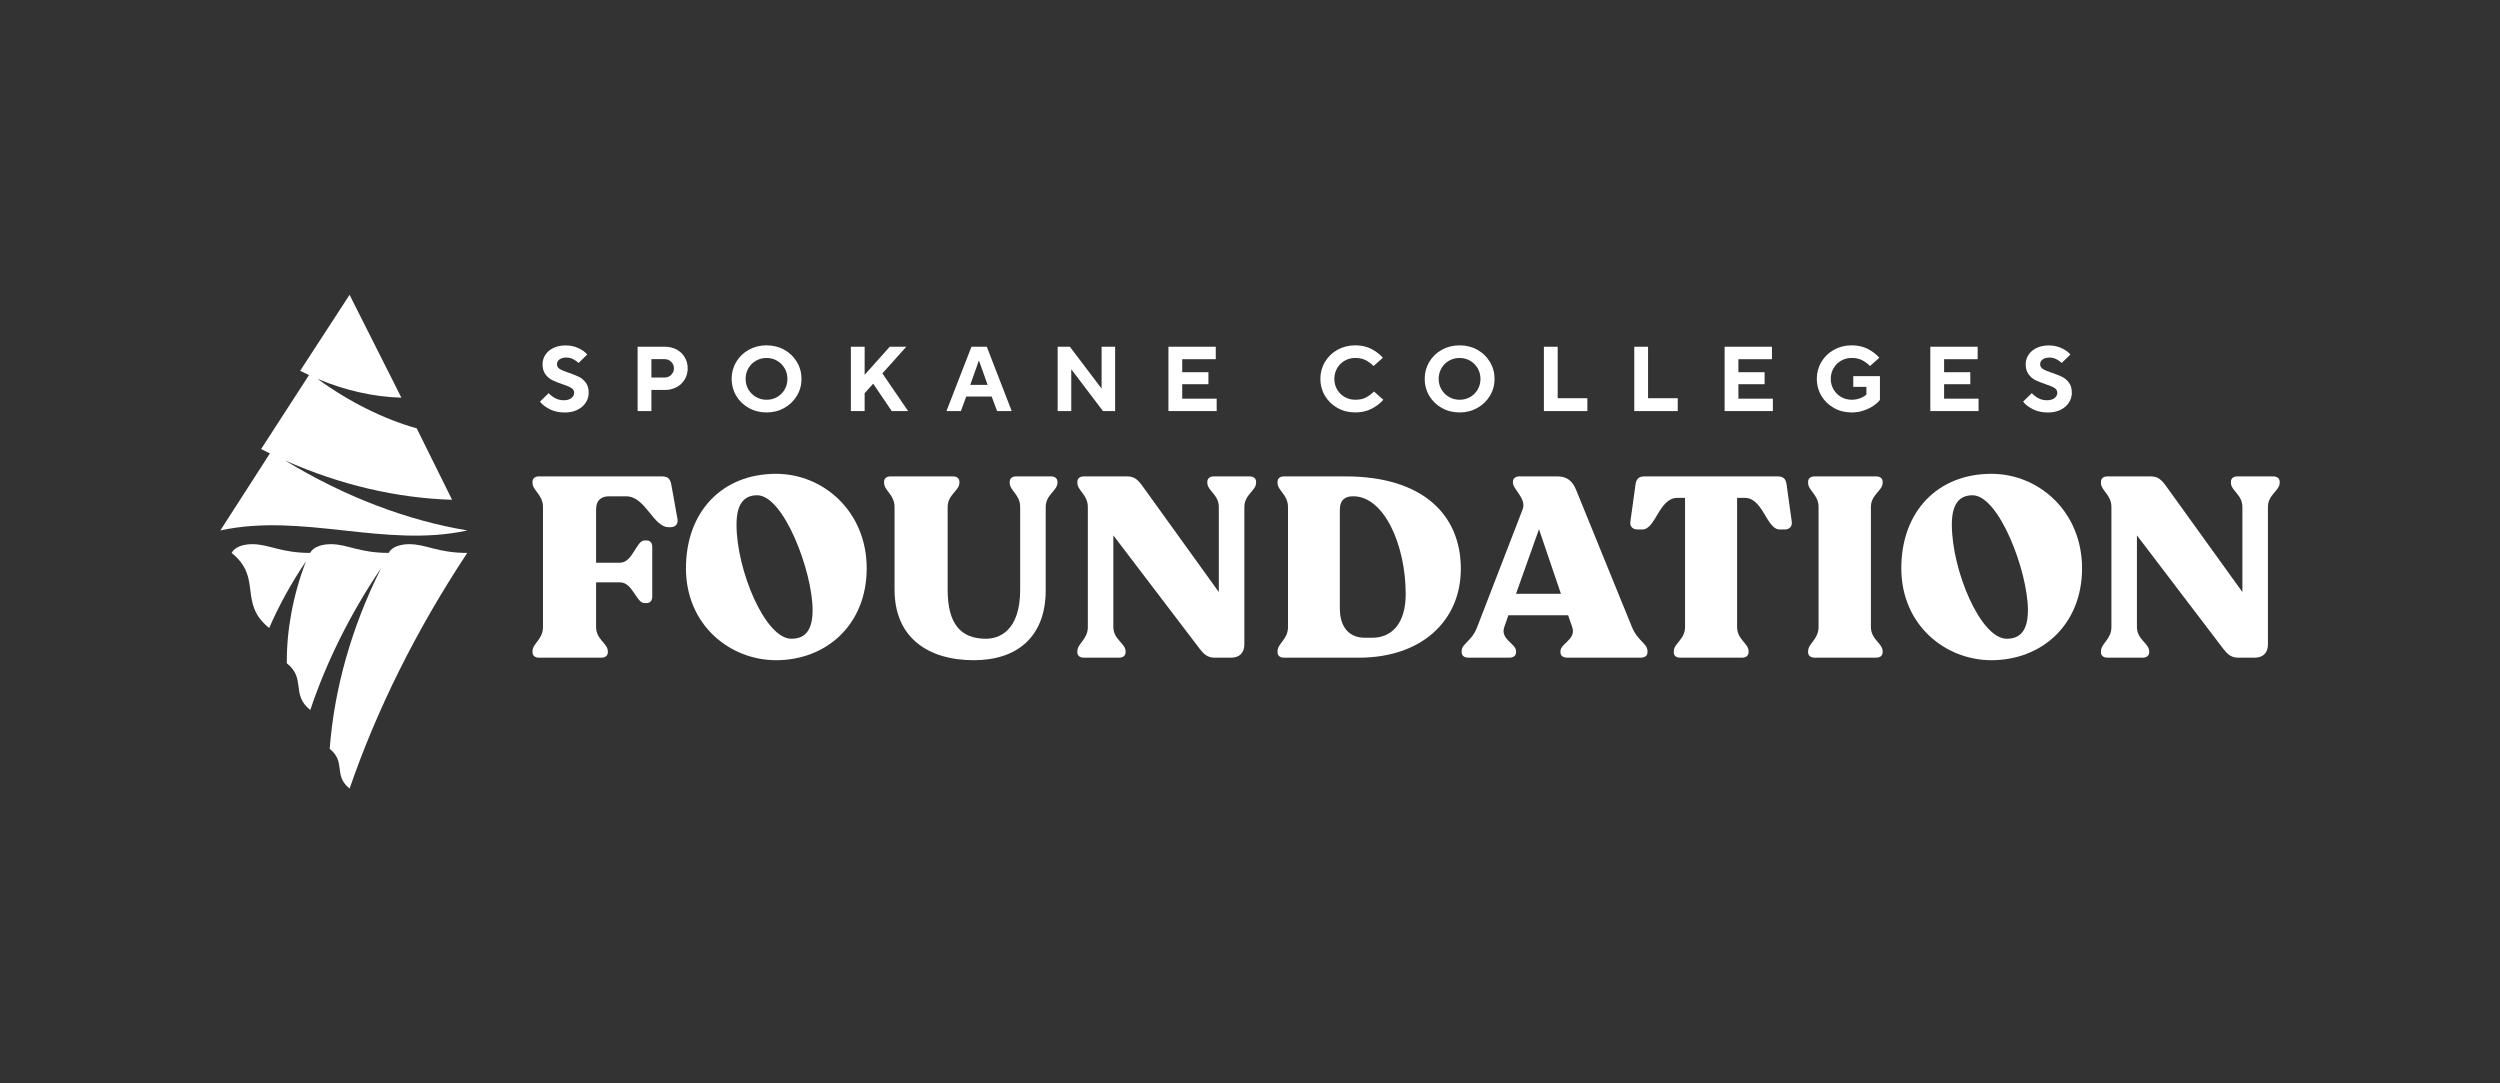
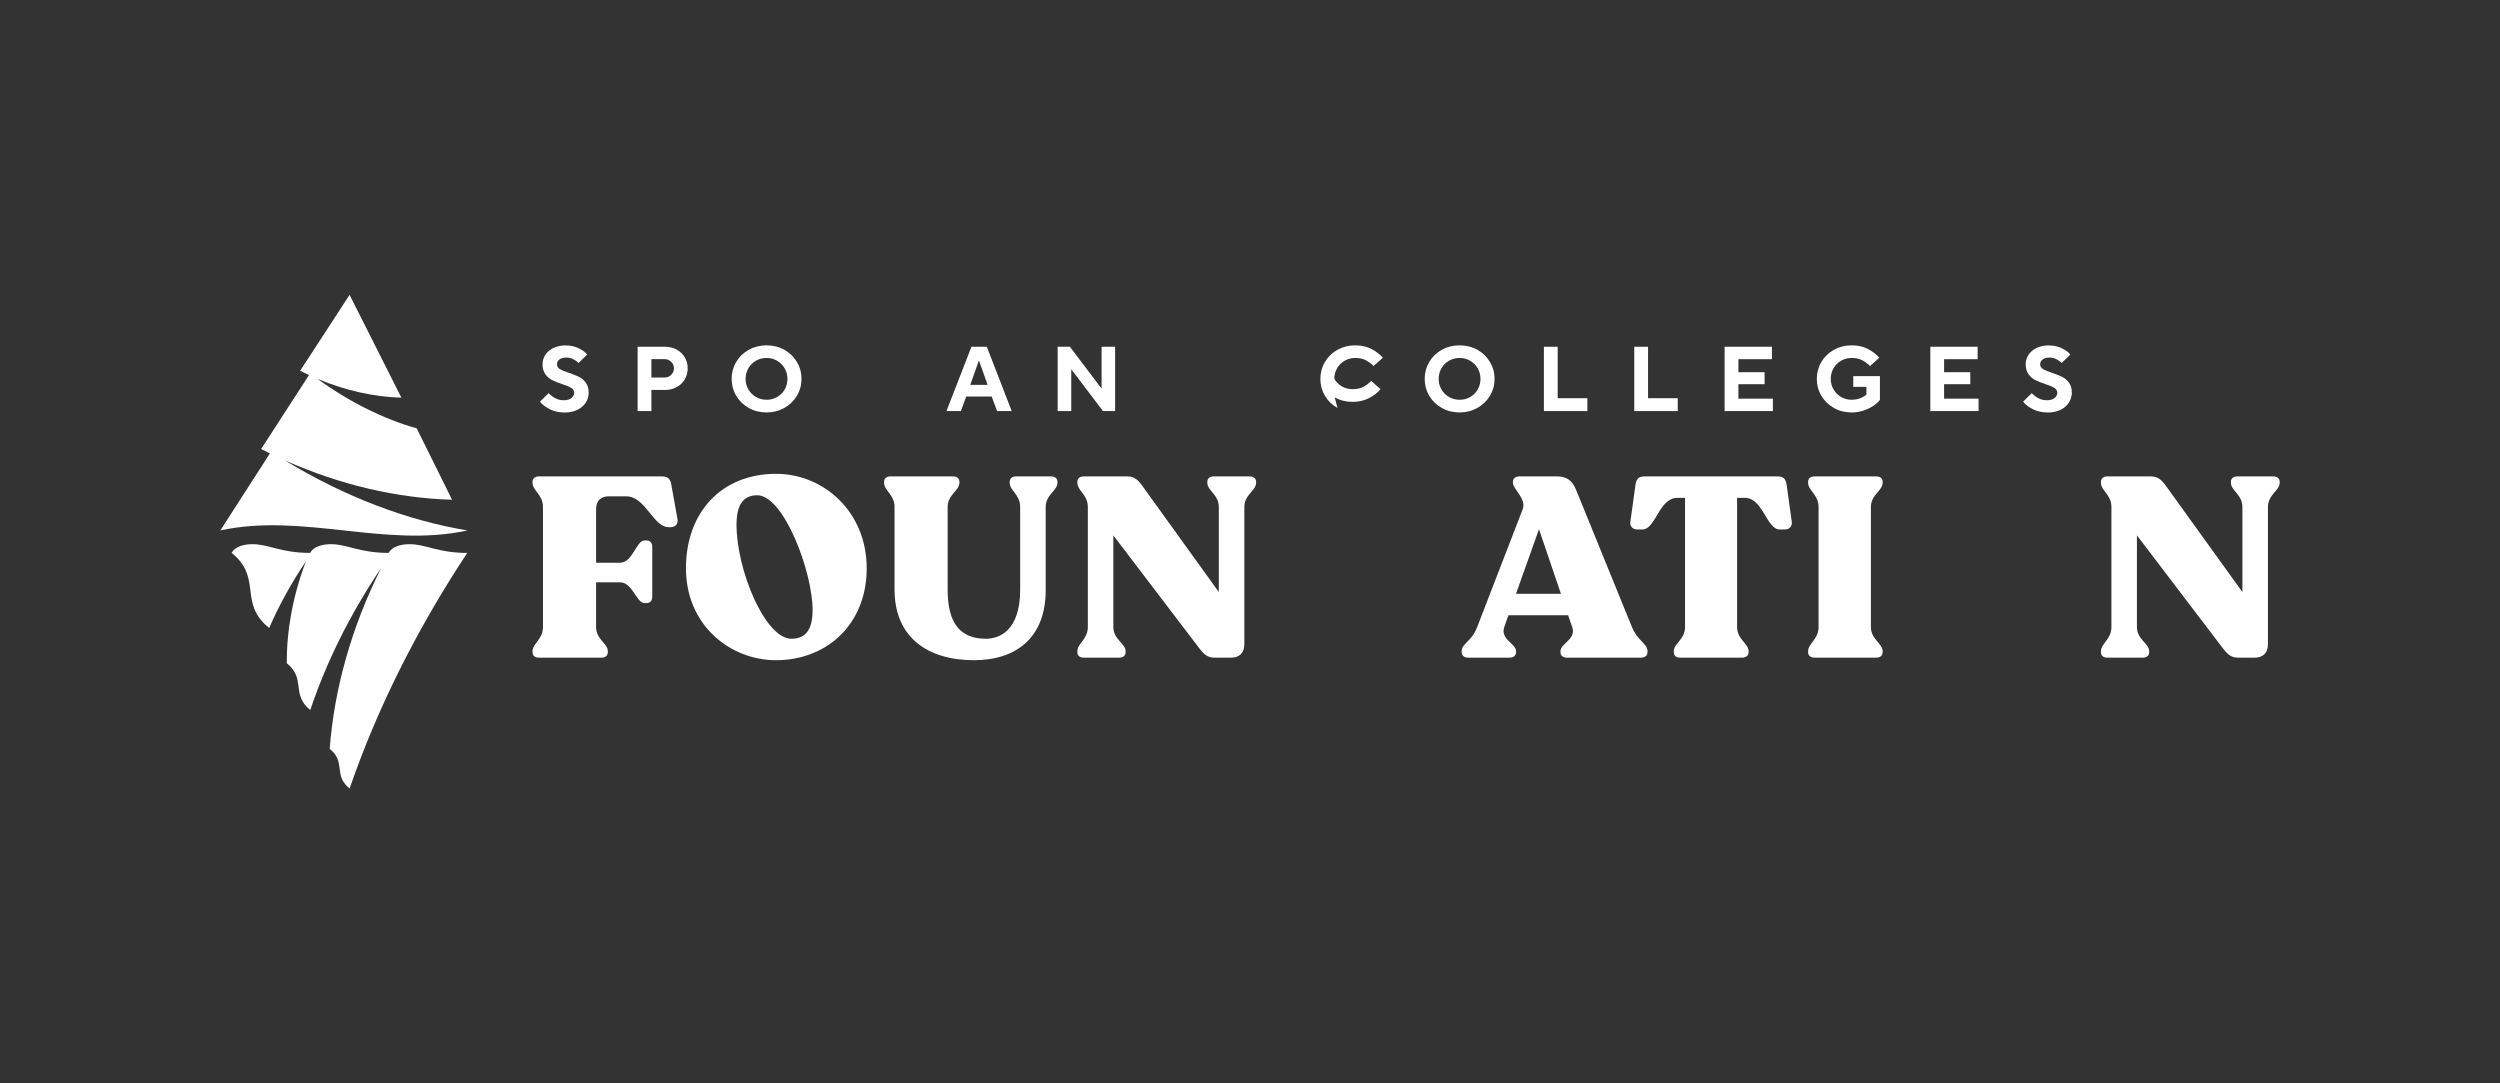
<svg xmlns="http://www.w3.org/2000/svg" id="b" viewBox="0 0 1500 650">
  <rect x="0" y="0" width="1500" height="650" fill="#333333" stroke="none" />
  <defs>
    <style>.d{fill:#fff;}</style>
  </defs>
  <path class="d" d="M171.03,276.27c33.2,14.76,67.32,22.62,100.22,23.59l-21.23-42.85c-19.57-5.54-39.91-15.46-59.59-29.74,16.74,7.07,33.86,10.85,50.4,11.34l-31.09-61.71-29.65,45.57c1.76.9,3.54,1.75,5.31,2.57l-28.74,44.39h0c1.76.9,3.52,1.76,5.28,2.62l-29.74,46.22c49.41-10.77,98.82,10.77,148.23,0-35.93-5.99-73.27-20-109.4-41.99Z" />
  <path class="d" d="M245.61,326.5c-5.24,0-10.48,1.54-12.42,5.24-17.67,0-24.69-5.24-34.7-5.24-5.24,0-10.48,1.54-12.42,5.24-17.67,0-24.69-5.24-34.7-5.24-5.24,0-10.48,1.54-12.42,5.24,18.8,15.02,3.76,30.03,22.56,45.05,5.78-13.33,13.13-26.76,22.05-40.01-7.79,20.45-11.61,41.22-11.49,61.15,11.75,9.36,2.35,18.72,14.1,28.08,9.55-28.57,23.74-57.34,42.51-85.19-17.83,35.59-28.15,72.54-30.87,108.49,9.96,7.94,1.99,15.87,11.95,23.81,16.11-46.83,39.63-94.54,70.58-141.37-17.67,0-24.69-5.24-34.7-5.24Z" />
  <path class="d" d="M319.51,391.37v-.61c0-4.75,6.28-7.05,6.28-14.55v-71.99c0-7.51-6.28-9.8-6.28-14.55v-.61c0-1.99,1.53-3.22,3.83-3.22h73.83c3.68,0,5.05,1.53,5.67,5.21l3.68,20.53c.46,2.91-1.38,4.75-4.29,4.75h-.92c-9.5,0-13.94-18.54-25.58-18.54h-10.42c-3.98,0-7.66,1.84-7.66,7.97v31.86h14.4c7.51,0,9.8-13.33,14.55-13.33h1.53c1.99,0,3.22,1.53,3.22,3.83v29.87c0,2.3-1.23,3.83-3.22,3.83h-1.53c-4.75,0-7.05-12.41-14.55-12.41h-14.4v26.81c0,7.51,7.05,9.8,7.05,14.55v.61c0,1.99-1.53,3.22-3.83,3.22h-37.53c-2.3,0-3.83-1.22-3.83-3.22Z" />
  <path class="d" d="M411.57,340.97c0-33.85,21.6-56.68,54.07-56.68,28.49,0,54.38,22.67,54.38,56.68s-24.36,55.15-54.38,55.15c-27.73,0-54.07-21.14-54.07-55.15ZM474.84,383.25c8.58,0,12.72-5.51,12.72-17.16,0-23.13-17.31-68.93-33.24-68.93-8.27,0-12.41,5.67-12.41,17.62,0,27.27,17.16,68.47,32.93,68.47Z" />
  <path class="d" d="M536.73,353.84v-49.63c0-7.51-6.28-9.8-6.28-14.55v-.61c0-1.99,1.53-3.22,3.83-3.22h37.53c2.3,0,3.83,1.22,3.83,3.22v.61c0,4.75-7.05,7.05-7.05,14.55v49.63c0,20.68,7.97,29.41,22.98,29.41,7.51,0,20.53-4.29,20.53-29.41v-49.63c0-7.51-6.28-9.8-6.28-14.55v-.61c0-1.99,1.53-3.22,3.83-3.22h20.99c2.3,0,3.83,1.22,3.83,3.22v.61c0,4.75-7.05,7.05-7.05,14.55v49.94c0,28.19-17.46,41.97-43.04,41.97-27.88,0-47.64-13.78-47.64-42.28Z" />
  <path class="d" d="M646.42,391.37v-.61c0-4.75,6.28-7.05,6.28-14.55v-71.99c0-7.51-6.28-9.8-6.28-14.55v-.61c0-1.99,1.53-3.22,3.83-3.22h26.04c4.14,0,6.28,1.84,8.89,5.36l46.11,64.03v-51.01c0-7.51-6.89-9.8-6.89-14.55v-.61c0-1.99,1.53-3.22,3.83-3.22h21.6c2.3,0,3.83,1.22,3.83,3.22v.61c0,4.75-7.05,7.05-7.05,14.55v82.41c0,5.06-2.91,7.97-7.97,7.97h-9.96c-4.14,0-6.43-2.14-8.89-5.36l-51.78-68.01v54.99c0,7.51,7.35,9.8,7.35,14.55v.61c0,1.99-1.53,3.22-3.83,3.22h-21.29c-2.3,0-3.83-1.22-3.83-3.22Z" />
-   <path class="d" d="M766.52,391.37v-.61c0-4.75,6.28-7.05,6.28-14.55v-71.99c0-7.51-6.28-9.8-6.28-14.55v-.61c0-1.99,1.53-3.22,3.83-3.22h37.07c45.8,0,69.08,22.67,69.08,55.45,0,30.94-23.28,53.31-61.12,53.31h-45.04c-2.3,0-3.83-1.22-3.83-3.22ZM818.91,382.64h4.6c11.18,0,19.91-8.12,19.91-26.19,0-29.57-13.02-58.67-31.4-58.67h-.46c-3.98,0-7.66,1.84-7.66,7.97v59.28c0,11.18,5.51,17.62,15.01,17.62Z" />
  <path class="d" d="M876.98,391.37v-.61c0-4.75,5.97-5.67,9.34-14.55l27.27-70.62c2.45-6.43-5.82-11.95-5.82-15.93v-.61c0-1.99,1.53-3.22,3.83-3.22h22.67c5.67,0,9.04,2.45,11.34,7.96l33.55,82.41c3.52,8.58,9.34,9.8,9.34,14.55v.61c0,1.99-1.53,3.22-3.83,3.22h-44.57c-2.3,0-3.83-1.22-3.83-3.22v-.61c0-4.75,9.65-7.05,7.05-14.55l-2.45-7.05h-35.84l-2.45,7.05c-2.6,7.51,7.05,9.8,7.05,14.55v.61c0,1.99-1.53,3.22-3.83,3.22h-24.97c-2.3,0-3.83-1.22-3.83-3.22ZM936.56,356.29l-13.17-38.75-13.79,38.75h26.96Z" />
  <path class="d" d="M1004.28,391.37v-.61c0-4.75,6.74-7.05,6.74-14.55v-77.51h-4.6c-11.03,0-13.02,18.99-20.99,18.99h-2.91c-2.91,0-4.75-1.84-4.29-4.75l3.06-22.06c.46-3.67,1.99-5.05,5.67-5.05h79.35c3.68,0,5.21,1.38,5.67,5.05l3.06,22.06c.46,2.91-1.38,4.75-4.29,4.75h-2.91c-7.96,0-9.96-18.99-20.99-18.99h-4.59v77.51c0,7.51,6.89,9.8,6.89,14.55v.61c0,1.99-1.53,3.22-3.83,3.22h-37.38c-2.3,0-3.68-1.22-3.68-3.22Z" />
  <path class="d" d="M1091.14,376.21v-71.99c0-7.51-6.28-9.8-6.28-14.55v-.61c0-1.99,1.53-3.22,3.83-3.22h37.07c2.3,0,3.83,1.22,3.83,3.22v.61c0,4.75-7.05,7.05-7.05,14.55v71.99c0,7.51,7.05,9.8,7.05,14.55v.61c0,1.99-1.53,3.22-3.83,3.22h-37.07c-2.3,0-3.83-1.22-3.83-3.22v-.61c0-4.75,6.28-7.05,6.28-14.55Z" />
-   <path class="d" d="M1140.78,340.97c0-33.85,21.6-56.68,54.07-56.68,28.49,0,54.38,22.67,54.38,56.68s-24.35,55.15-54.38,55.15c-27.73,0-54.07-21.14-54.07-55.15ZM1204.04,383.25c8.58,0,12.71-5.51,12.71-17.16,0-23.13-17.31-68.93-33.24-68.93-8.27,0-12.41,5.67-12.41,17.62,0,27.27,17.16,68.47,32.93,68.47Z" />
  <path class="d" d="M1260.57,391.37v-.61c0-4.75,6.28-7.05,6.28-14.55v-71.99c0-7.51-6.28-9.8-6.28-14.55v-.61c0-1.99,1.53-3.22,3.83-3.22h26.04c4.14,0,6.28,1.84,8.89,5.36l46.11,64.03v-51.01c0-7.51-6.89-9.8-6.89-14.55v-.61c0-1.99,1.53-3.22,3.83-3.22h21.6c2.3,0,3.83,1.22,3.83,3.22v.61c0,4.75-7.05,7.05-7.05,14.55v82.41c0,5.06-2.91,7.97-7.97,7.97h-9.96c-4.14,0-6.44-2.14-8.89-5.36l-51.78-68.01v54.99c0,7.51,7.35,9.8,7.35,14.55v.61c0,1.99-1.53,3.22-3.83,3.22h-21.29c-2.3,0-3.83-1.22-3.83-3.22Z" />
  <path class="d" d="M329.84,245.52c-2.61-1.3-4.56-2.82-5.85-4.55l5.18-5.07c1.1,1.18,2.42,2.18,3.94,3.01,1.53.83,3.24,1.24,5.16,1.24s3.47-.44,4.58-1.32c1.1-.88,1.65-1.93,1.65-3.14s-.57-2.22-1.71-2.92c-1.14-.7-2.92-1.45-5.35-2.26-2.5-.84-4.54-1.66-6.12-2.45-1.58-.79-2.94-1.96-4.08-3.5-1.14-1.54-1.71-3.55-1.71-6.01,0-2.13.59-4.06,1.76-5.79,1.18-1.73,2.81-3.08,4.91-4.05,2.1-.97,4.45-1.46,7.06-1.46,2.94,0,5.58.56,7.91,1.68,2.33,1.12,4.05,2.38,5.16,3.78l-5.18,5.07c-.85-.84-1.91-1.6-3.2-2.26-1.29-.66-2.67-.99-4.14-.99-1.8,0-3.19.39-4.16,1.16-.97.77-1.46,1.71-1.46,2.81,0,1.25.57,2.23,1.71,2.92,1.14.7,2.94,1.45,5.4,2.26,2.5.85,4.54,1.66,6.12,2.45,1.58.79,2.94,1.96,4.08,3.5,1.14,1.54,1.71,3.55,1.71,6.01,0,2.13-.59,4.11-1.76,5.93-1.18,1.82-2.85,3.26-5.02,4.33-2.17,1.07-4.69,1.6-7.55,1.6-3.42,0-6.44-.65-9.05-1.96Z" />
  <path class="d" d="M382.57,246.65v-38.6h16.43c2.61,0,4.95.57,7.03,1.71,2.08,1.14,3.7,2.7,4.85,4.66,1.16,1.97,1.74,4.16,1.74,6.59s-.58,4.62-1.74,6.59c-1.16,1.97-2.78,3.52-4.85,4.66-2.08,1.14-4.42,1.71-7.03,1.71h-8.16v12.68h-8.27ZM398.73,226.52c1.58,0,2.91-.54,4-1.63,1.08-1.08,1.63-2.38,1.63-3.89s-.54-2.8-1.63-3.89c-1.08-1.08-2.42-1.63-4-1.63h-7.89v11.03h7.89Z" />
  <path class="d" d="M449.24,244.77c-3.2-1.8-5.71-4.24-7.53-7.31-1.82-3.07-2.73-6.44-2.73-10.12s.91-7.06,2.73-10.15c1.82-3.09,4.33-5.52,7.53-7.31,3.2-1.78,6.76-2.67,10.7-2.67s7.49.89,10.67,2.67c3.18,1.78,5.69,4.22,7.53,7.31,1.84,3.09,2.76,6.47,2.76,10.15s-.92,7.05-2.76,10.12c-1.84,3.07-4.36,5.5-7.56,7.31-3.2,1.8-6.75,2.7-10.64,2.7s-7.5-.9-10.7-2.7ZM466.28,238.21c1.91-1.1,3.42-2.61,4.52-4.52,1.1-1.91,1.65-4.03,1.65-6.34s-.55-4.43-1.65-6.34c-1.1-1.91-2.61-3.43-4.52-4.55-1.91-1.12-4.03-1.68-6.34-1.68s-4.44.55-6.37,1.65c-1.93,1.1-3.45,2.62-4.55,4.55-1.1,1.93-1.65,4.06-1.65,6.37s.56,4.43,1.68,6.34c1.12,1.91,2.64,3.42,4.55,4.52,1.91,1.1,4.03,1.65,6.34,1.65s4.43-.55,6.34-1.65Z" />
-   <path class="d" d="M518.79,246.65h-8.27v-38.6h8.27v16.82l15.05-16.82h9.93l-14.34,15.99,15.44,22.61h-9.82l-11.14-16.44-5.13,5.68v10.76Z" />
  <path class="d" d="M576.53,246.65h-8.66l15-38.6h9.21l14.95,38.6h-8.77l-3.25-8.71h-15.28l-3.2,8.71ZM587.28,216.48l-5.13,14.45h10.42l-5.13-14.45h-.17Z" />
  <path class="d" d="M642.76,246.65h-8.16v-38.6h7.33l18.81,24.82h.22v-24.82h8.11v38.6h-7.28l-18.86-24.87h-.17v24.87Z" />
-   <path class="d" d="M730.01,246.65h-28.95v-38.6h28.4v7.45h-20.13v7.83h15.72v7.17h-15.72v8.71h20.68v7.45Z" />
-   <path class="d" d="M802.48,244.77c-3.2-1.8-5.71-4.24-7.53-7.31-1.82-3.07-2.73-6.44-2.73-10.12s.91-7.06,2.73-10.15c1.82-3.09,4.33-5.52,7.53-7.31,3.2-1.78,6.76-2.67,10.7-2.67,3.71,0,6.96.74,9.76,2.21,2.79,1.47,5.05,3.22,6.78,5.24l-5.57,4.96c-1.43-1.43-3.01-2.6-4.71-3.5-1.71-.9-3.8-1.35-6.26-1.35-2.32,0-4.44.55-6.37,1.65-1.93,1.1-3.45,2.62-4.55,4.55-1.1,1.93-1.65,4.06-1.65,6.37s.55,4.43,1.65,6.34c1.1,1.91,2.62,3.42,4.55,4.52,1.93,1.1,4.05,1.65,6.37,1.65,2.5,0,4.62-.45,6.37-1.35,1.75-.9,3.35-2.1,4.82-3.61l5.63,4.96c-1.8,2.1-4.13,3.89-6.98,5.38-2.85,1.49-6.13,2.23-9.84,2.23-3.94,0-7.5-.9-10.7-2.7Z" />
+   <path class="d" d="M802.48,244.77c-3.2-1.8-5.71-4.24-7.53-7.31-1.82-3.07-2.73-6.44-2.73-10.12s.91-7.06,2.73-10.15c1.82-3.09,4.33-5.52,7.53-7.31,3.2-1.78,6.76-2.67,10.7-2.67,3.71,0,6.96.74,9.76,2.21,2.79,1.47,5.05,3.22,6.78,5.24l-5.57,4.96c-1.43-1.43-3.01-2.6-4.71-3.5-1.71-.9-3.8-1.35-6.26-1.35-2.32,0-4.44.55-6.37,1.65-1.93,1.1-3.45,2.62-4.55,4.55-1.1,1.93-1.65,4.06-1.65,6.37c1.1,1.91,2.62,3.42,4.55,4.52,1.93,1.1,4.05,1.65,6.37,1.65,2.5,0,4.62-.45,6.37-1.35,1.75-.9,3.35-2.1,4.82-3.61l5.63,4.96c-1.8,2.1-4.13,3.89-6.98,5.38-2.85,1.49-6.13,2.23-9.84,2.23-3.94,0-7.5-.9-10.7-2.7Z" />
  <path class="d" d="M865.07,244.77c-3.2-1.8-5.71-4.24-7.53-7.31-1.82-3.07-2.73-6.44-2.73-10.12s.91-7.06,2.73-10.15c1.82-3.09,4.33-5.52,7.53-7.31,3.2-1.78,6.76-2.67,10.7-2.67s7.49.89,10.67,2.67c3.18,1.78,5.69,4.22,7.53,7.31,1.84,3.09,2.76,6.47,2.76,10.15s-.92,7.05-2.76,10.12c-1.84,3.07-4.36,5.5-7.56,7.31-3.2,1.8-6.75,2.7-10.64,2.7s-7.5-.9-10.7-2.7ZM882.11,238.21c1.91-1.1,3.42-2.61,4.52-4.52,1.1-1.91,1.65-4.03,1.65-6.34s-.55-4.43-1.65-6.34c-1.1-1.91-2.61-3.43-4.52-4.55s-4.03-1.68-6.34-1.68-4.44.55-6.37,1.65c-1.93,1.1-3.45,2.62-4.55,4.55-1.1,1.93-1.65,4.06-1.65,6.37s.56,4.43,1.68,6.34,2.64,3.42,4.55,4.52c1.91,1.1,4.03,1.65,6.34,1.65s4.43-.55,6.34-1.65Z" />
  <path class="d" d="M952.43,246.65h-26.09v-38.6h8.27v30.88h17.81v7.72Z" />
  <path class="d" d="M1006.64,246.65h-26.08v-38.6h8.27v30.88h17.81v7.72Z" />
  <path class="d" d="M1063.72,246.65h-28.95v-38.6h28.4v7.45h-20.13v7.83h15.72v7.17h-15.72v8.71h20.68v7.45Z" />
  <path class="d" d="M1100.34,244.77c-3.2-1.8-5.71-4.24-7.53-7.31-1.82-3.07-2.73-6.44-2.73-10.12s.91-7.06,2.73-10.15c1.82-3.09,4.33-5.52,7.53-7.31,3.2-1.78,6.76-2.67,10.7-2.67,3.71,0,6.97.74,9.76,2.21,2.8,1.47,5.06,3.22,6.78,5.24l-5.57,4.96c-1.44-1.43-3.01-2.6-4.72-3.5-1.71-.9-3.8-1.35-6.26-1.35-2.32,0-4.44.55-6.37,1.65-1.93,1.1-3.45,2.62-4.55,4.55-1.1,1.93-1.65,4.06-1.65,6.37s.56,4.43,1.68,6.34c1.12,1.91,2.64,3.42,4.55,4.52,1.91,1.1,4.03,1.65,6.34,1.65,1.87,0,3.62-.33,5.24-.99,1.62-.66,2.81-1.38,3.58-2.15v-4.58h-7.88v-6.45h15.99v14.28c-.92,1.18-2.21,2.34-3.86,3.48-1.65,1.14-3.62,2.09-5.9,2.87-2.28.77-4.67,1.16-7.17,1.16-3.94,0-7.5-.9-10.7-2.7Z" />
  <path class="d" d="M1187.14,246.65h-28.95v-38.6h28.4v7.45h-20.13v7.83h15.72v7.17h-15.72v8.71h20.68v7.45Z" />
  <path class="d" d="M1219.73,245.52c-2.61-1.3-4.56-2.82-5.85-4.55l5.18-5.07c1.1,1.18,2.42,2.18,3.94,3.01,1.52.83,3.24,1.24,5.16,1.24s3.47-.44,4.58-1.32c1.1-.88,1.65-1.93,1.65-3.14s-.57-2.22-1.71-2.92-2.92-1.45-5.35-2.26c-2.5-.84-4.54-1.66-6.12-2.45-1.58-.79-2.94-1.96-4.08-3.5-1.14-1.54-1.71-3.55-1.71-6.01,0-2.13.59-4.06,1.76-5.79,1.18-1.73,2.81-3.08,4.91-4.05,2.1-.97,4.45-1.46,7.06-1.46,2.94,0,5.58.56,7.91,1.68,2.33,1.12,4.05,2.38,5.16,3.78l-5.18,5.07c-.85-.84-1.91-1.6-3.2-2.26-1.29-.66-2.67-.99-4.14-.99-1.8,0-3.19.39-4.16,1.16-.97.77-1.46,1.71-1.46,2.81,0,1.25.57,2.23,1.71,2.92,1.14.7,2.94,1.45,5.4,2.26,2.5.85,4.54,1.66,6.12,2.45,1.58.79,2.94,1.96,4.08,3.5,1.14,1.54,1.71,3.55,1.71,6.01,0,2.13-.59,4.11-1.76,5.93-1.18,1.82-2.85,3.26-5.02,4.33-2.17,1.07-4.69,1.6-7.55,1.6-3.42,0-6.44-.65-9.04-1.96Z" />
</svg>